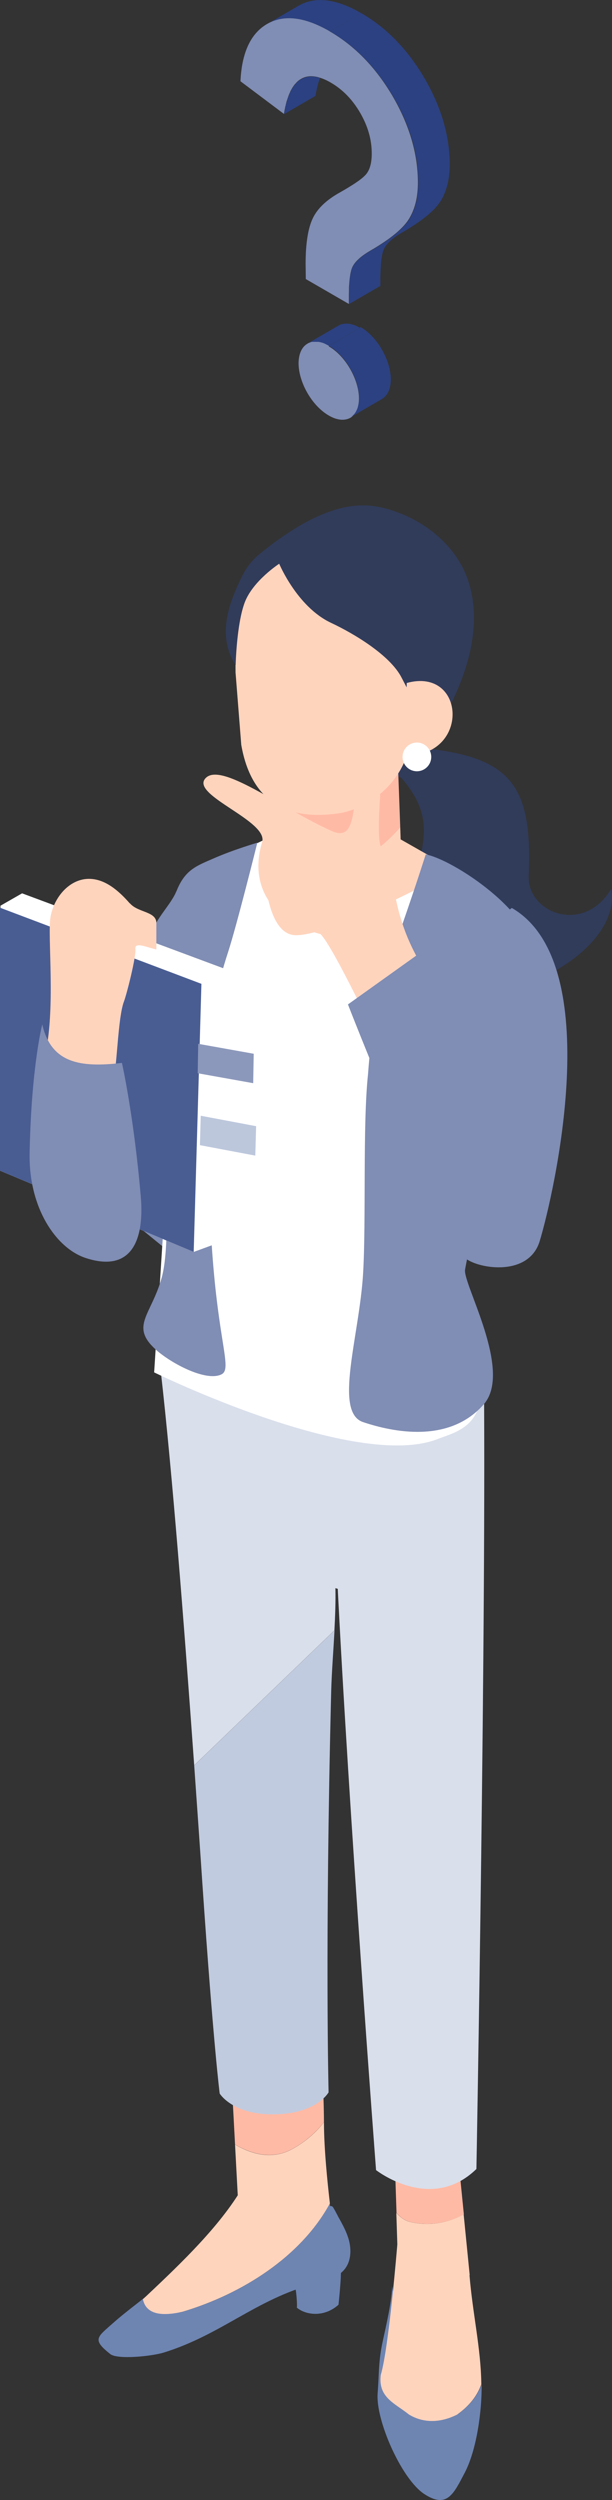
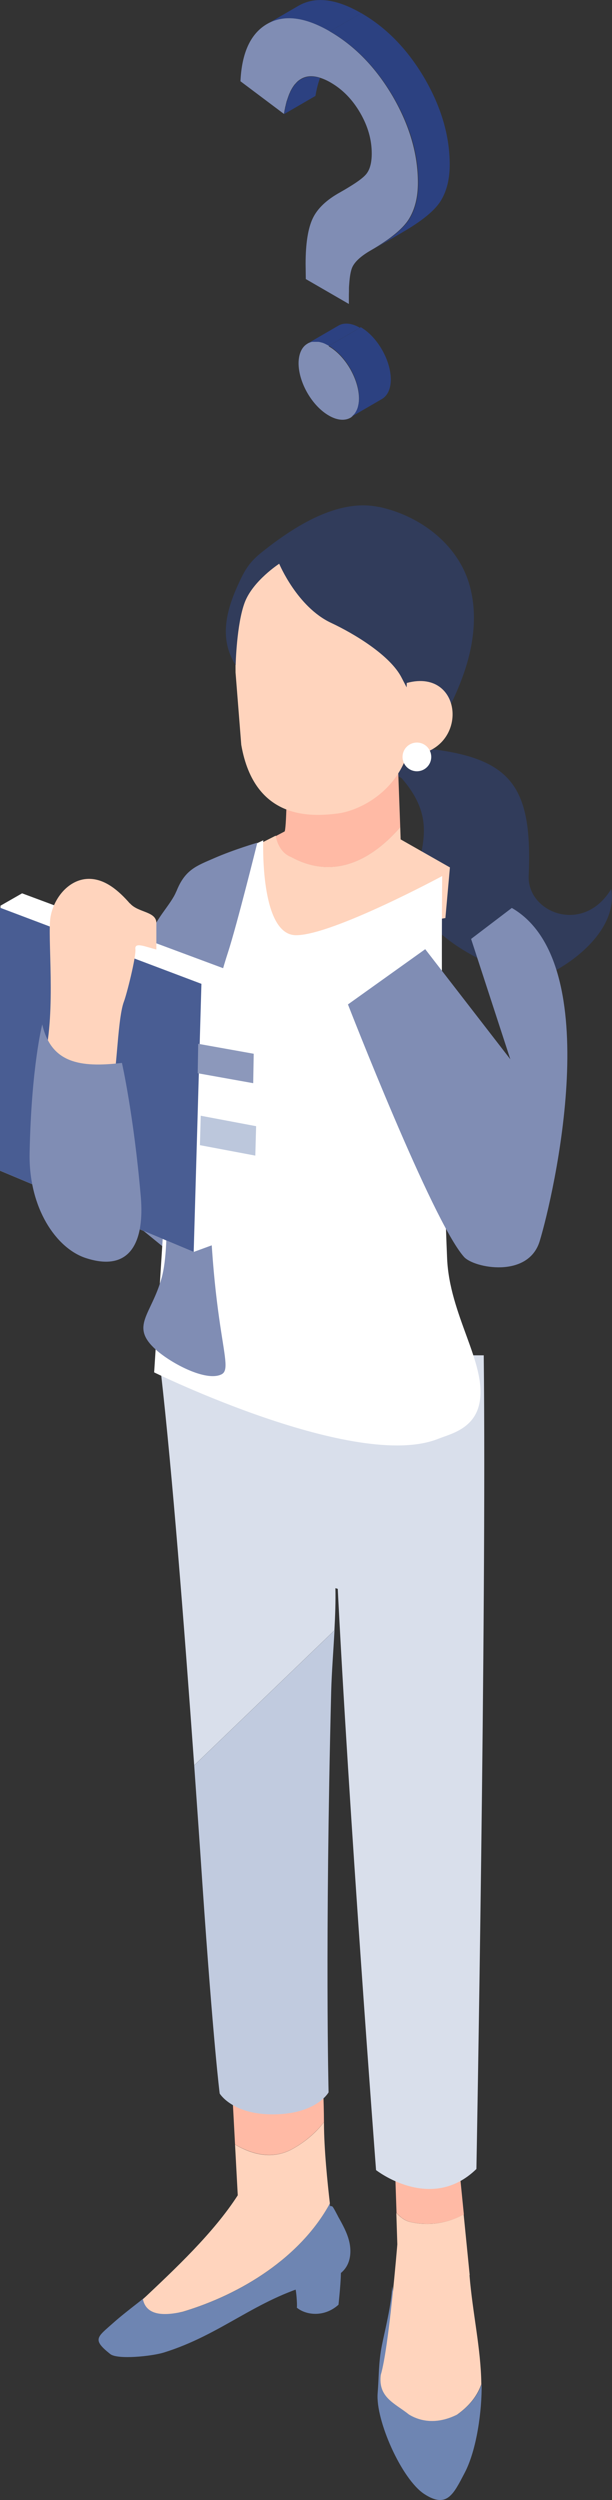
<svg xmlns="http://www.w3.org/2000/svg" id="_レイヤー_2" viewBox="0 0 60.98 248.88">
  <rect x="0" y="0" width="60.98" height="248.88" fill="#333333" stroke="none" />
  <g id="_イラスト">
    <g>
      <g>
        <path d="M45.57,240.36c-1.69,.85-3.38,.85-4.79,0-1.41-1.13-3.1-1.69-2.82-3.95,.8-2.68,1.58-6.11,1.12-8.81-.07,1.84-.75,4.47-1.03,5.89-.34,1.71-.28,3.01-.42,4.75-.22,2.69,2.39,8.57,4.65,10.04,2.26,1.47,2.91,0,4.02-2.11,1.21-2.31,1.73-6.22,1.69-8.84-.41,1.2-1.27,2.21-2.41,3.03Z" style="fill:#6e85b2;" />
        <path d="M39.32,214.58l.19,5.71c.38,.42,.8,.76,1.36,.9,1.88,.43,3.77,.12,5.35-.74l-.66-6.61-6.23,.74Z" style="fill:#ffbaa5;" />
        <path d="M46.8,226.48l-.6-6.03c-1.58,.86-3.46,1.18-5.35,.74-.56-.14-.97-.48-1.36-.9l.1,3.13s-.84,10.32-1.65,13c-.28,2.26,1.41,2.82,2.82,3.95,1.41,.85,3.1,.85,4.79,0,1.15-.82,2-1.83,2.41-3.03,0-.01,0-.02,0-.03-.05-3.56-.86-6.96-1.18-10.82Z" style="fill:#ffd4bd;" />
        <path d="M33.68,220.63c-.05-.08-.48-.95-.57-.98-.1-.04-.16-.05-.22-.03-.01-.08-.02-.17-.03-.26-2.9,5.35-8.8,9.03-14.67,10.78-1.86,.43-1.95-1.02-2.3-2.67-1.1,1.04-3.14,2.47-4.57,3.74-1.65,1.47-2.18,1.66-.34,3.13,.72,.58,4.16,.22,5.35-.15,5.75-1.79,9.14-5.27,14.95-6.84,1.15-.31,2.44-.58,3.14-1.56,.53-.74,.59-1.74,.38-2.64-.21-.89-.67-1.71-1.12-2.51Z" style="fill:#6e85b2;" />
        <path d="M22.89,203.53l.53,9.95c1.75,1.02,3.72,1.48,5.61,.5,1.23-.67,2.35-1.56,3.25-2.73-.02-4.17-.47-10.24-.47-10.24l-8.92,2.51Z" style="fill:#ffbaa5;" />
        <path d="M32.28,211.26c-.89,1.17-2.02,2.06-3.25,2.73-1.89,.98-3.86,.53-5.61-.5l.27,5.04s0,0,0,.01c-2.42,3.76-6.26,7.34-9.45,10.35,.35,1.64,2.1,1.66,3.96,1.24,5.86-1.75,11.76-5.43,14.67-10.78-.25-2.15-.58-5.41-.59-7.97,0-.04,0-.08,0-.12Z" style="fill:#ffd4bd;" />
        <polygon points="13.8 100.82 4.73 114.72 17.83 125.41 23.69 93.81 18.07 89.76 13.8 100.82" style="fill:#808db4;" />
        <path d="M52.68,87.19c.41-9.54-2.02-12.1-12.04-12.85-.62-.31-.56,.56-1.32,2-.31,.81,.58,1,.7,1.13,4.79,5.49,0,8.55,2.09,13.15,1.5,3.68,10.18,7.41,12.24,6.51,3.47-1.63,7.18-4.97,6.55-8.63-2.78,4.6-8.38,2.35-8.22-1.31Z" style="fill:#313c5b;" />
        <path d="M28.6,77.39s-.05,5.44-.26,5.39l-1.18,.62c.2,1.12,1.14,1.69,1.86,1.93,4.33,2.36,8.11,.19,10.86-2.97-.07-2.03-.22-5.89-.22-6.12l-11.05,1.16Z" style="fill:#ffbaa5;" />
        <path d="M39.88,82.35c-2.75,3.16-6.53,5.33-10.86,2.97-.72-.24-1.36-1.01-1.55-2.13,0,0-3.28,1.66-3.28,1.67-.53,.29,3.43,7.37,3.78,7.97,.75,1.24,2.09,2.36,3.51,2.06,.49-.1,.92-.36,1.37-.59,3.42-1.77,7.77-2.24,11.53-2.91l.45-5.04-4.91-2.79c0-.08-.02-.55-.04-1.21Z" style="fill:#ffd4bd;" />
        <path d="M20.16,187.43c1.1,16.11,1.73,20.98,1.73,20.98,0,0,1.2,1.99,5.02,2.07,4.57,.09,5.83-2.19,5.83-2.19,0,0-.37-14.79,.26-39.92,.05-1.9,.22-4.01,.33-6.07l-13.98,13.44c.28,3.99,.56,7.92,.81,11.69Z" style="fill:#c1cbdf;" />
        <path d="M19.34,175.74l13.98-13.44c.08-1.46,.13-2.89,.1-4.2l.69,.2,.42-21.24-18.49-.37c1.13,9.97,2.29,24.82,3.31,39.05Z" style="fill:#d9dfeb;" />
        <path d="M30.3,134.92v21.25l3.3,.9c1.12,22.88,3.87,58.96,3.87,58.96,0,0,5.47,4.3,10-.11,0,0,1.02-55.24,.73-81H30.3Z" style="fill:#d9dfeb;" />
        <path d="M29.45,227.89c.11,.48,.18,1.83,.12,1.83,.91,.76,2.74,.99,4.16-.29,.09-.92,.33-3.16,.2-3.84l-4.48,2.3Z" style="fill:#6e85b2;" />
        <path d="M44.06,87.21s-10.93,5.89-14.56,5.89-3.27-9.45-3.27-9.45c0,0-2.2,1.05-4,1.89l-4.6,15.67-2.27,35.41s20.14,9.88,28.31,6.61c1.23-.49,3.71-1,4.14-3.75,.61-3.88-3.02-8.58-3.26-14.2-.71-16.89-.49-38.07-.49-38.07Z" style="fill:#fff;" />
        <path d="M17.56,88.75c-.49,1.25-2.19,2.88-2.38,4.11-.44,2.78,1.1,5.15,1.1,8.15,0,3.63,.06,7.27,.06,10.9,0,3.62,.74,11.8-.23,15.29-1.04,3.72-3.18,4.8-.6,7.14,1.53,1.38,5.02,3.23,6.55,2.48,1.54-.74-1.78-5.3-1.16-27.32,.13-4.74-.43-7.8,1.82-14.7,.9-2.77,2.92-10.91,2.92-10.91,0,0-2.33,.68-4.3,1.54-1.76,.77-2.91,1.13-3.77,3.32Z" style="fill:#808db4;" />
-         <path d="M52.85,94.09c-.54-3.65-7.61-8.46-10.43-9.04-3.72,11.64-5.12,13.27-5.75,21.89-.54,5.07-.18,14.54-.49,19.83-.37,6.24-2.96,13.81,0,14.8,2.96,.99,8.58,2.17,12.03-1.78,2.91-3.33-2.13-12.03-1.87-13.41,1.95-10.96,9.13-23.03,6.52-32.28Z" style="fill:#808db4;" />
+         <path d="M52.85,94.09Z" style="fill:#808db4;" />
        <path d="M40.7,64.06l-1.97-7.76s-4.14-2.82-8.35-2.73c-4.2,.09-6.94,5.71-6.94,5.71l.03,7.66,.57,7.21c1.33,7.62,7.14,7.14,9.63,6.83,2.49-.32,7.98-3,7.41-10.34-.22-2.76-.19-5.41-.38-6.57Z" style="fill:#ffd4bd;" />
        <path d="M37.75,50.47c-4.04-.86-8.36,1.88-11.6,4.45-1.31,1.04-1.75,1.79-2.44,3.31-1.05,2.31-1.98,5.28-.23,7.98,0,0,.09-4.09,.91-6.25,.82-2.15,3.43-3.84,3.43-3.84,0,0,1.79,4.31,5.18,5.89,2.28,1.07,5.88,3.22,7.02,5.46,1.23,2.4,1.95,3.55,3.18,5.95,1.3-2.37,2.57-4.78,3.33-7.37,.76-2.59,.99-5.4,.2-7.99-1.2-3.95-4.93-6.74-8.97-7.6Z" style="fill:#313c5b;" />
        <path d="M40.53,67.99l-.22,7.22c6.56,.18,6.13-8.84,.22-7.22Z" style="fill:#ffd4bd;" />
        <path d="M41.54,73.92c-.79,0-1.43,.64-1.43,1.43s.64,1.43,1.43,1.43,1.43-.64,1.43-1.43-.64-1.43-1.43-1.43Z" style="fill:#fff;" />
        <g>
          <polygon points=".05 90.16 0 116.54 19.3 124.63 21.81 123.71 22.36 96.43 2.2 88.93 .05 90.16" style="fill:#fff;" />
          <polygon points="0 116.54 19.3 124.63 20.07 97.94 0 90.36 0 116.54" style="fill:#495d93;" />
          <polygon points="19.7 106.84 25.23 107.83 25.28 104.9 19.75 103.91 19.7 106.84" style="fill:#8c98bb;" />
          <polygon points="19.92 114 25.44 115.04 25.52 112.11 20 111.07 19.92 114" style="fill:#bcc7dc;" />
        </g>
        <path d="M12.94,89.94c-1.1-1.26-2.5-2.5-4.17-2.45-1.93,.06-3.42,1.91-3.74,3.81-.32,1.9,.57,9.35-.6,14l6.55,3.02c.66,.22,.64-6.72,1.37-8.62,.27-.7,1.23-4.48,1.14-5.22-.09-.74,1.04-.21,2.09,.04v-2.55c.07-1.27-1.8-1.08-2.63-2.04Z" style="fill:#ffd4bd;" />
        <path d="M12.15,105.81c-4.2,.5-7.06,0-7.94-3.83,0,0-1.09,4.17-1.26,12.83-.1,5.45,2.65,9.47,5.61,10.43,4.49,1.46,5.84-1.71,5.47-6.09-.69-8.07-1.88-13.34-1.88-13.34Z" style="fill:#808db4;" />
        <g>
-           <path d="M37.94,84.24c-.23-.41-.21-2.2-.16-3.3,.08-1.67,.14-1.6,.04-2.27-.16-1.11-1.38-1.56-1.98-.38-.91,1.78-.25,5.57-2.78,4.44-5.1-2.28-11.18-7.06-12.64-5.19-1.3,1.67,6.34,4.2,5.7,6.29-1.29,4.2,.79,7.84,5.82,9.16,1.27,1.25,5.82,10.9,5.82,10.9,0,0,6.6-4.4,6.33-4.75-5.76-7.49-4.1-11.18-6.16-14.9Z" style="fill:#ffd4bd;" />
          <path d="M50.99,90.39l-4.05,3.08,3.91,11.98-8.48-10.96-7.7,5.5s8.38,21.55,11.56,25.13c.98,1.11,6.42,2.18,7.55-1.58,1.36-4.48,6.76-27.66-2.79-33.16Z" style="fill:#808db4;" />
        </g>
      </g>
      <g>
        <path d="M33.73,32.41l-3.12,1.81s0,0,0,0c.02-.01,.04-.02,.05-.03,.02,0,.03-.02,.05-.03,.02,0,.04-.02,.06-.02,.02,0,.04-.02,.05-.02,.02,0,.04-.01,.06-.02,.02,0,.04-.01,.05-.02,.02,0,.04-.01,.06-.02,.02,0,.04,0,.06-.01,.02,0,.04,0,.06-.01,.02,0,.04,0,.06,0,.02,0,.04,0,.07,0,.02,0,.04,0,.06,0,.02,0,.05,0,.07,0,.02,0,.04,0,.06,0,.02,0,.05,0,.07,0,.02,0,.04,0,.06,0,.02,0,.05,0,.07,0,.02,0,.04,0,.06,0,.03,0,.05,0,.08,.01,.02,0,.04,0,.06,.01,.03,0,.05,.01,.08,.02,.02,0,.04,.01,.07,.02,.03,0,.05,.02,.08,.02,.02,0,.04,.01,.07,.02,.03,0,.05,.02,.08,.03,.02,0,.04,.02,.07,.03,.03,.01,.06,.03,.09,.04,.02,0,.04,.02,.06,.03,.03,.01,.06,.03,.09,.05,.02,0,.04,.02,.06,.03,.05,.03,.1,.06,.16,.09l3.12-1.81c-.84-.49-1.6-.53-2.15-.21Z" style="fill:#2c4181;" />
        <path d="M32.77,34.43c-.05-.03-.1-.06-.16-.09-.02-.01-.04-.02-.06-.03-.03-.02-.06-.03-.09-.05-.02,0-.04-.02-.06-.03-.03-.01-.06-.03-.09-.04-.02,0-.04-.02-.07-.03-.03-.01-.05-.02-.08-.03-.02,0-.04-.01-.07-.02-.03,0-.05-.02-.08-.02-.02,0-.04-.01-.07-.02-.03,0-.05-.01-.08-.02-.02,0-.04,0-.06-.01-.03,0-.05-.01-.08-.01-.02,0-.04,0-.06,0-.02,0-.05,0-.07,0-.02,0-.04,0-.06,0-.02,0-.05,0-.07,0-.02,0-.04,0-.06,0-.02,0-.05,0-.07,0-.02,0-.04,0-.06,0-.02,0-.04,0-.07,0-.02,0-.04,0-.06,0-.02,0-.04,0-.06,.01-.02,0-.04,0-.06,.01-.02,0-.04,0-.06,.02-.02,0-.04,.01-.05,.02-.02,0-.04,.01-.06,.02-.02,0-.04,.01-.05,.02-.02,0-.04,.02-.06,.02-.02,0-.03,.02-.05,.03-.02,0-.04,.02-.05,.03-.55,.31-.88,.99-.89,1.94,0,1.92,1.34,4.26,3.02,5.22,.84,.49,1.61,.53,2.16,.21,.06-.04,.13-.08,.18-.13,0,0,0,0,0,0,.06-.05,.11-.1,.16-.16,0,0,0,0,0,0,.05-.06,.1-.12,.14-.19,0,0,0,0,0,0,.04-.07,.09-.14,.12-.22,0,0,0,0,0,0,.04-.08,.07-.16,.1-.25,0,0,0,0,0,0,.03-.09,.05-.18,.07-.28,0,0,0,0,0,0,.02-.1,.04-.2,.05-.31,0,0,0,0,0,0,.01-.11,.02-.22,.02-.34,0-1.92-1.34-4.26-3.01-5.22Z" style="fill:#808db4;" />
        <path d="M35.89,32.62l-3.12,1.81c1.67,.96,3.02,3.3,3.01,5.22,0,.12,0,.23-.02,.34,0,0,0,0,0,0-.01,.11-.03,.21-.05,.31,0,0,0,0,0,0-.02,.1-.04,.19-.07,.28,0,0,0,0,0,0-.03,.09-.06,.17-.1,.25,0,0,0,0,0,0-.04,.08-.08,.15-.12,.22,0,0,0,0,0,0-.04,.07-.09,.13-.14,.19,0,0,0,0,0,0-.05,.06-.11,.11-.16,.16,0,0,0,0,0,0-.06,.05-.12,.09-.18,.13,0,0,0,0,0,0l3.12-1.81c.54-.32,.88-.99,.88-1.94,0-1.92-1.34-4.26-3.01-5.22Z" style="fill:#2c4181;" />
-         <path d="M36.97,24.93h0s0,0,0,0c-1,.59-1.62,1.16-1.87,1.73-.14,.32-.23,.84-.28,1.56-.01,.16-.02,.33-.03,.51,0,.09,0,.18,0,.28,0,.19,0,.39-.01,.6,0,.11,0,.21,0,.32,0,.11,0,.22,0,.34l3.12-1.81c-.02-1.84,.09-3.04,.33-3.61,.24-.57,.86-1.15,1.87-1.73l-1.56,.91-1.56,.91Z" style="fill:#2c4181;" />
        <path d="M33.91,19.17c.14-.08,.27-.15,.4-.23,.21-.12,.4-.23,.58-.35l-1.22,.71c.08-.05,.16-.09,.24-.13Z" style="fill:#c1cbdf;" />
        <path d="M29.97,7.9s-.05,.03-.08,.05c-.02,.02-.05,.03-.07,.05-.03,.02-.05,.04-.08,.06-.02,.02-.04,.04-.07,.06-.02,.02-.05,.04-.07,.07-.02,.02-.04,.04-.06,.06-.02,.02-.05,.05-.07,.08-.02,.02-.04,.05-.06,.07-.02,.03-.04,.06-.07,.08-.02,.03-.04,.05-.06,.08-.02,.03-.04,.06-.06,.09-.02,.03-.04,.06-.06,.09-.02,.03-.04,.07-.06,.1-.02,.03-.04,.06-.05,.09-.02,.04-.04,.07-.06,.11-.02,.03-.03,.06-.05,.1-.02,.04-.04,.08-.05,.12-.02,.03-.03,.07-.05,.11-.02,.04-.03,.08-.05,.13-.01,.04-.03,.07-.04,.11-.02,.04-.03,.09-.05,.14-.01,.04-.03,.08-.04,.12-.02,.05-.03,.1-.05,.15-.01,.04-.03,.08-.04,.12-.02,.05-.03,.11-.04,.16-.01,.04-.02,.08-.03,.12-.02,.06-.03,.12-.04,.18,0,.04-.02,.08-.03,.12-.02,.07-.03,.14-.04,.21,0,.04-.01,.07-.02,.1-.02,.11-.04,.22-.06,.33l3.12-1.81c.12-.69,.27-1.29,.46-1.79-.74-.23-1.38-.18-1.91,.15Z" style="fill:#2c4181;" />
        <path d="M29.77,.56l-3.12,1.81c1.65-.94,3.73-.69,6.22,.75l3.12-1.81c-2.49-1.44-4.56-1.69-6.22-.75Z" style="fill:#2c4181;" />
        <path d="M32.86,3.12c-2.49-1.44-4.56-1.69-6.22-.75-1.65,.94-2.55,2.85-2.68,5.72l4.33,3.25c.02-.11,.04-.22,.06-.33,0-.04,.01-.07,.02-.1,.01-.07,.03-.14,.04-.21,0-.04,.02-.08,.03-.12,.01-.06,.03-.12,.04-.18,.01-.04,.02-.08,.03-.12,.01-.05,.03-.11,.04-.16,.01-.04,.02-.08,.04-.12,.02-.05,.03-.1,.05-.15,.01-.04,.03-.08,.04-.12,.02-.05,.03-.09,.05-.14,.01-.04,.03-.07,.04-.11,.02-.04,.03-.09,.05-.13,.02-.04,.03-.07,.05-.11,.02-.04,.04-.08,.05-.12,.02-.03,.03-.07,.05-.1,.02-.04,.04-.07,.06-.11,.02-.03,.03-.06,.05-.09,.02-.03,.04-.07,.06-.1,.02-.03,.04-.06,.06-.09,.02-.03,.04-.06,.06-.09,.02-.03,.04-.05,.06-.08,.02-.03,.04-.06,.07-.08,.02-.02,.04-.05,.06-.07,.02-.03,.05-.05,.07-.08,.02-.02,.04-.04,.06-.06,.02-.02,.05-.05,.07-.07,.02-.02,.04-.04,.07-.06,.03-.02,.05-.04,.08-.06,.02-.02,.05-.03,.07-.05,.03-.02,.05-.03,.08-.05,.53-.33,1.17-.38,1.91-.15,.35,.11,.72,.27,1.11,.5,1.17,.68,2.15,1.68,2.92,3.01,.77,1.33,1.15,2.67,1.15,4.04,0,.83-.15,1.48-.46,1.93-.23,.35-.8,.8-1.72,1.36-.18,.11-.37,.23-.58,.35-.13,.07-.26,.15-.4,.23-1.34,.74-2.25,1.6-2.72,2.59-.47,.99-.71,2.5-.71,4.52l.02,1.52,4.29,2.48c0-.11,0-.23,0-.34,0-.11,0-.22,0-.32,0-.21,0-.41,.01-.6,0-.1,0-.19,0-.28,0-.18,.02-.35,.03-.51,.05-.72,.15-1.24,.28-1.56,.24-.57,.86-1.15,1.87-1.73,.49-.28,.93-.56,1.33-.83,.1-.07,.2-.14,.29-.2,.19-.13,.37-.27,.54-.4,.76-.59,1.31-1.16,1.64-1.7,.59-.96,.89-2.16,.89-3.6,0-2.84-.83-5.7-2.5-8.58-1.68-2.87-3.78-5.04-6.31-6.5Z" style="fill:#808db4;" />
        <g>
          <polygon points="36.98 24.93 36.98 24.93 36.97 24.93 36.98 24.93" style="fill:#c1cbdf;" />
          <path d="M35.99,1.31l-3.12,1.81c2.53,1.46,4.63,3.63,6.31,6.5,1.68,2.87,2.51,5.73,2.5,8.58,0,1.45-.3,2.65-.89,3.6-.33,.54-.88,1.1-1.64,1.7-.17,.13-.35,.26-.54,.4-.1,.07-.19,.13-.29,.2-.4,.27-.84,.55-1.33,.83l1.56-.9,1.56-.91c1.95-1.13,3.22-2.17,3.81-3.13,.59-.96,.89-2.16,.89-3.6,0-2.84-.83-5.7-2.5-8.58-1.68-2.87-3.78-5.04-6.31-6.5Z" style="fill:#2c4181;" />
        </g>
      </g>
    </g>
  </g>
</svg>